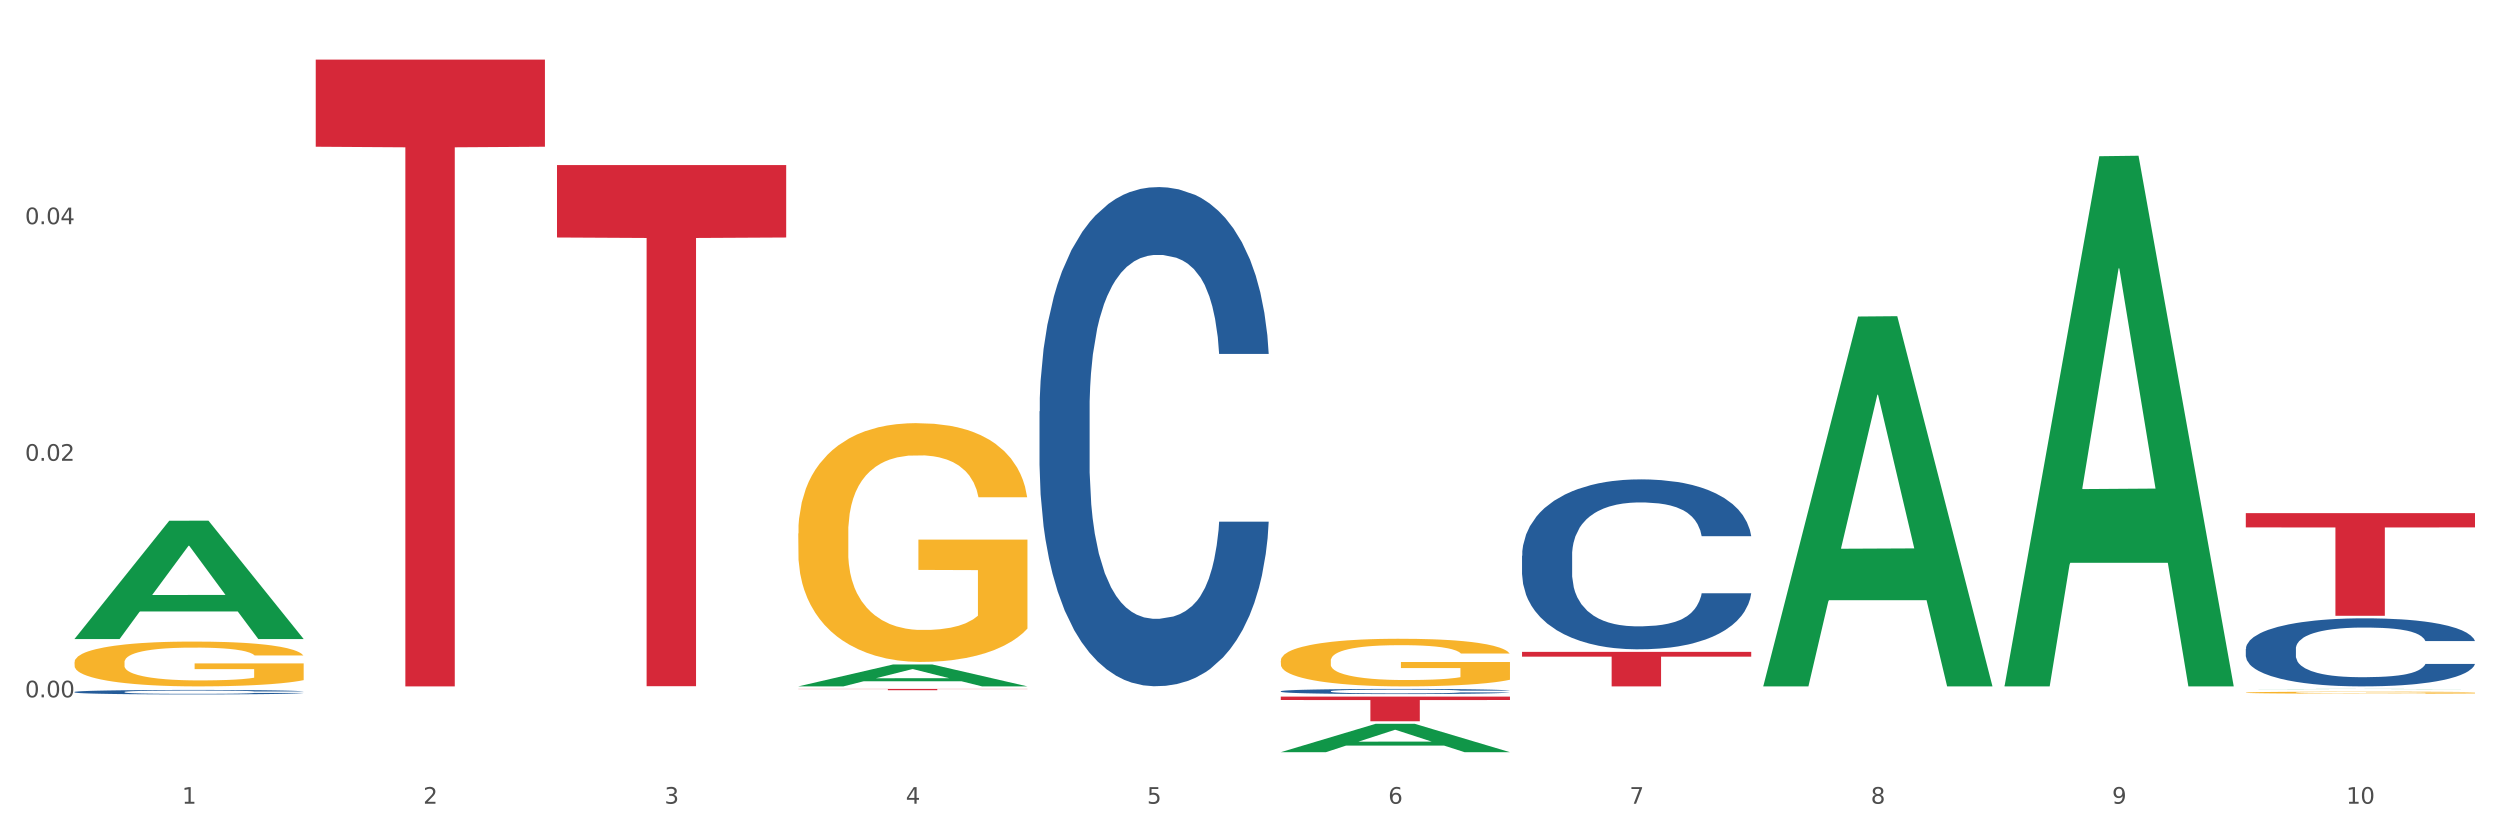
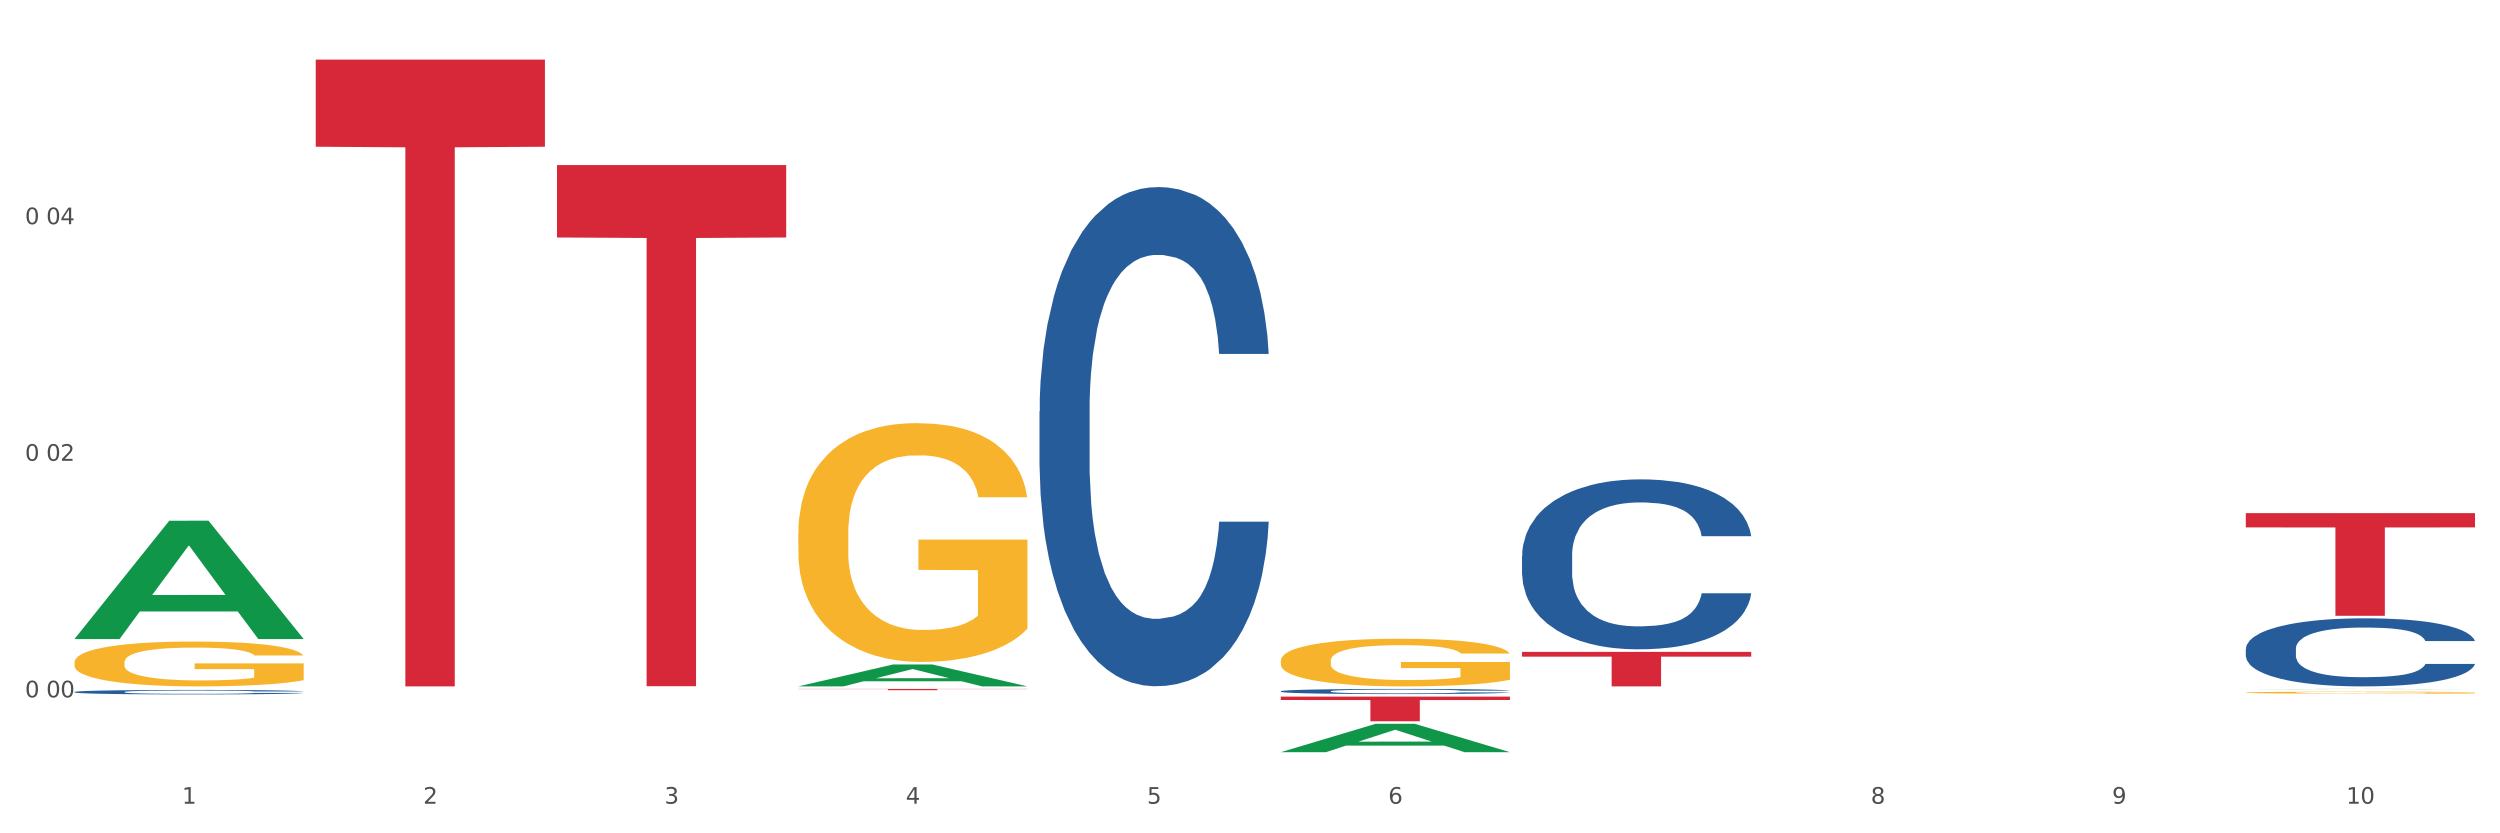
<svg xmlns="http://www.w3.org/2000/svg" xmlns:xlink="http://www.w3.org/1999/xlink" width="1080pt" height="360pt" viewBox="0 0 1080 360" version="1.1">
  <rect x="0" y="0" width="1080" height="360" fill="#333333" stroke="none" />
  <defs>
    <style type="text/css">*{stroke-linejoin: round; stroke-linecap: butt}</style>
  </defs>
  <g id="figure_1">
    <g id="patch_1">
      <path d="M 0 360  L 1080 360  L 1080 0  L 0 0  z " style="fill: #ffffff; stroke: #ffffff; stroke-linejoin: miter" />
    </g>
    <g id="axes_1">
      <g id="matplotlib.axis_1">
        <g id="xtick_1">
          <g id="text_1">
            <g style="fill: #4d4d4d" transform="translate(78.627 347.204) scale(0.096 -0.096)">
              <defs>
                <path id="DejaVuSans-31" d="M 794 531  L 1825 531  L 1825 4091  L 703 3866  L 703 4441  L 1819 4666  L 2450 4666  L 2450 531  L 3481 531  L 3481 0  L 794 0  L 794 531  z " transform="scale(0.016)" />
              </defs>
              <use xlink:href="#DejaVuSans-31" />
            </g>
          </g>
        </g>
        <g id="xtick_2">
          <g id="text_2">
            <g style="fill: #4d4d4d" transform="translate(182.851 347.204) scale(0.096 -0.096)">
              <defs>
                <path id="DejaVuSans-32" d="M 1228 531  L 3431 531  L 3431 0  L 469 0  L 469 531  Q 828 903 1448 1529  Q 2069 2156 2228 2338  Q 2531 2678 2651 2914  Q 2772 3150 2772 3378  Q 2772 3750 2511 3984  Q 2250 4219 1831 4219  Q 1534 4219 1204 4116  Q 875 4013 500 3803  L 500 4441  Q 881 4594 1212 4672  Q 1544 4750 1819 4750  Q 2544 4750 2975 4387  Q 3406 4025 3406 3419  Q 3406 3131 3298 2873  Q 3191 2616 2906 2266  Q 2828 2175 2409 1742  Q 1991 1309 1228 531  z " transform="scale(0.016)" />
              </defs>
              <use xlink:href="#DejaVuSans-32" />
            </g>
          </g>
        </g>
        <g id="xtick_3">
          <g id="text_3">
            <g style="fill: #4d4d4d" transform="translate(287.074 347.204) scale(0.096 -0.096)">
              <defs>
                <path id="DejaVuSans-33" d="M 2597 2516  Q 3050 2419 3304 2112  Q 3559 1806 3559 1356  Q 3559 666 3084 287  Q 2609 -91 1734 -91  Q 1441 -91 1130 -33  Q 819 25 488 141  L 488 750  Q 750 597 1062 519  Q 1375 441 1716 441  Q 2309 441 2620 675  Q 2931 909 2931 1356  Q 2931 1769 2642 2001  Q 2353 2234 1838 2234  L 1294 2234  L 1294 2753  L 1863 2753  Q 2328 2753 2575 2939  Q 2822 3125 2822 3475  Q 2822 3834 2567 4026  Q 2313 4219 1838 4219  Q 1578 4219 1281 4162  Q 984 4106 628 3988  L 628 4550  Q 988 4650 1302 4700  Q 1616 4750 1894 4750  Q 2613 4750 3031 4423  Q 3450 4097 3450 3541  Q 3450 3153 3228 2886  Q 3006 2619 2597 2516  z " transform="scale(0.016)" />
              </defs>
              <use xlink:href="#DejaVuSans-33" />
            </g>
          </g>
        </g>
        <g id="xtick_4">
          <g id="text_4">
            <g style="fill: #4d4d4d" transform="translate(391.298 347.204) scale(0.096 -0.096)">
              <defs>
                <path id="DejaVuSans-34" d="M 2419 4116  L 825 1625  L 2419 1625  L 2419 4116  z M 2253 4666  L 3047 4666  L 3047 1625  L 3713 1625  L 3713 1100  L 3047 1100  L 3047 0  L 2419 0  L 2419 1100  L 313 1100  L 313 1709  L 2253 4666  z " transform="scale(0.016)" />
              </defs>
              <use xlink:href="#DejaVuSans-34" />
            </g>
          </g>
        </g>
        <g id="xtick_5">
          <g id="text_5">
            <g style="fill: #4d4d4d" transform="translate(495.522 347.204) scale(0.096 -0.096)">
              <defs>
                <path id="DejaVuSans-35" d="M 691 4666  L 3169 4666  L 3169 4134  L 1269 4134  L 1269 2991  Q 1406 3038 1543 3061  Q 1681 3084 1819 3084  Q 2600 3084 3056 2656  Q 3513 2228 3513 1497  Q 3513 744 3044 326  Q 2575 -91 1722 -91  Q 1428 -91 1123 -41  Q 819 9 494 109  L 494 744  Q 775 591 1075 516  Q 1375 441 1709 441  Q 2250 441 2565 725  Q 2881 1009 2881 1497  Q 2881 1984 2565 2268  Q 2250 2553 1709 2553  Q 1456 2553 1204 2497  Q 953 2441 691 2322  L 691 4666  z " transform="scale(0.016)" />
              </defs>
              <use xlink:href="#DejaVuSans-35" />
            </g>
          </g>
        </g>
        <g id="xtick_6">
          <g id="text_6">
            <g style="fill: #4d4d4d" transform="translate(599.745 347.204) scale(0.096 -0.096)">
              <defs>
                <path id="DejaVuSans-36" d="M 2113 2584  Q 1688 2584 1439 2293  Q 1191 2003 1191 1497  Q 1191 994 1439 701  Q 1688 409 2113 409  Q 2538 409 2786 701  Q 3034 994 3034 1497  Q 3034 2003 2786 2293  Q 2538 2584 2113 2584  z M 3366 4563  L 3366 3988  Q 3128 4100 2886 4159  Q 2644 4219 2406 4219  Q 1781 4219 1451 3797  Q 1122 3375 1075 2522  Q 1259 2794 1537 2939  Q 1816 3084 2150 3084  Q 2853 3084 3261 2657  Q 3669 2231 3669 1497  Q 3669 778 3244 343  Q 2819 -91 2113 -91  Q 1303 -91 875 529  Q 447 1150 447 2328  Q 447 3434 972 4092  Q 1497 4750 2381 4750  Q 2619 4750 2861 4703  Q 3103 4656 3366 4563  z " transform="scale(0.016)" />
              </defs>
              <use xlink:href="#DejaVuSans-36" />
            </g>
          </g>
        </g>
        <g id="xtick_7">
          <g id="text_7">
            <g style="fill: #4d4d4d" transform="translate(703.969 347.204) scale(0.096 -0.096)">
              <defs>
-                 <path id="DejaVuSans-37" d="M 525 4666  L 3525 4666  L 3525 4397  L 1831 0  L 1172 0  L 2766 4134  L 525 4134  L 525 4666  z " transform="scale(0.016)" />
-               </defs>
+                 </defs>
              <use xlink:href="#DejaVuSans-37" />
            </g>
          </g>
        </g>
        <g id="xtick_8">
          <g id="text_8">
            <g style="fill: #4d4d4d" transform="translate(808.193 347.204) scale(0.096 -0.096)">
              <defs>
                <path id="DejaVuSans-38" d="M 2034 2216  Q 1584 2216 1326 1975  Q 1069 1734 1069 1313  Q 1069 891 1326 650  Q 1584 409 2034 409  Q 2484 409 2743 651  Q 3003 894 3003 1313  Q 3003 1734 2745 1975  Q 2488 2216 2034 2216  z M 1403 2484  Q 997 2584 770 2862  Q 544 3141 544 3541  Q 544 4100 942 4425  Q 1341 4750 2034 4750  Q 2731 4750 3128 4425  Q 3525 4100 3525 3541  Q 3525 3141 3298 2862  Q 3072 2584 2669 2484  Q 3125 2378 3379 2068  Q 3634 1759 3634 1313  Q 3634 634 3220 271  Q 2806 -91 2034 -91  Q 1263 -91 848 271  Q 434 634 434 1313  Q 434 1759 690 2068  Q 947 2378 1403 2484  z M 1172 3481  Q 1172 3119 1398 2916  Q 1625 2713 2034 2713  Q 2441 2713 2670 2916  Q 2900 3119 2900 3481  Q 2900 3844 2670 4047  Q 2441 4250 2034 4250  Q 1625 4250 1398 4047  Q 1172 3844 1172 3481  z " transform="scale(0.016)" />
              </defs>
              <use xlink:href="#DejaVuSans-38" />
            </g>
          </g>
        </g>
        <g id="xtick_9">
          <g id="text_9">
            <g style="fill: #4d4d4d" transform="translate(912.416 347.204) scale(0.096 -0.096)">
              <defs>
                <path id="DejaVuSans-39" d="M 703 97  L 703 672  Q 941 559 1184 500  Q 1428 441 1663 441  Q 2288 441 2617 861  Q 2947 1281 2994 2138  Q 2813 1869 2534 1725  Q 2256 1581 1919 1581  Q 1219 1581 811 2004  Q 403 2428 403 3163  Q 403 3881 828 4315  Q 1253 4750 1959 4750  Q 2769 4750 3195 4129  Q 3622 3509 3622 2328  Q 3622 1225 3098 567  Q 2575 -91 1691 -91  Q 1453 -91 1209 -44  Q 966 3 703 97  z M 1959 2075  Q 2384 2075 2632 2365  Q 2881 2656 2881 3163  Q 2881 3666 2632 3958  Q 2384 4250 1959 4250  Q 1534 4250 1286 3958  Q 1038 3666 1038 3163  Q 1038 2656 1286 2365  Q 1534 2075 1959 2075  z " transform="scale(0.016)" />
              </defs>
              <use xlink:href="#DejaVuSans-39" />
            </g>
          </g>
        </g>
        <g id="xtick_10">
          <g id="text_10">
            <g style="fill: #4d4d4d" transform="translate(1013.586 347.204) scale(0.096 -0.096)">
              <defs>
                <path id="DejaVuSans-30" d="M 2034 4250  Q 1547 4250 1301 3770  Q 1056 3291 1056 2328  Q 1056 1369 1301 889  Q 1547 409 2034 409  Q 2525 409 2770 889  Q 3016 1369 3016 2328  Q 3016 3291 2770 3770  Q 2525 4250 2034 4250  z M 2034 4750  Q 2819 4750 3233 4129  Q 3647 3509 3647 2328  Q 3647 1150 3233 529  Q 2819 -91 2034 -91  Q 1250 -91 836 529  Q 422 1150 422 2328  Q 422 3509 836 4129  Q 1250 4750 2034 4750  z " transform="scale(0.016)" />
              </defs>
              <use xlink:href="#DejaVuSans-31" />
              <use xlink:href="#DejaVuSans-30" transform="translate(63.623 0)" />
            </g>
          </g>
        </g>
        <g id="xtick_11" />
        <g id="xtick_12" />
        <g id="xtick_13" />
        <g id="xtick_14" />
        <g id="xtick_15" />
        <g id="xtick_16" />
        <g id="xtick_17" />
        <g id="xtick_18" />
        <g id="xtick_19" />
      </g>
      <g id="matplotlib.axis_2">
        <g id="ytick_1">
          <g id="text_11">
            <g style="fill: #4d4d4d" transform="translate(10.8 301.258) scale(0.096 -0.096)">
              <defs>
-                 <path id="DejaVuSans-2e" d="M 684 794  L 1344 794  L 1344 0  L 684 0  L 684 794  z " transform="scale(0.016)" />
-               </defs>
+                 </defs>
              <use xlink:href="#DejaVuSans-30" />
              <use xlink:href="#DejaVuSans-2e" transform="translate(63.623 0)" />
              <use xlink:href="#DejaVuSans-30" transform="translate(95.41 0)" />
              <use xlink:href="#DejaVuSans-30" transform="translate(159.033 0)" />
            </g>
          </g>
        </g>
        <g id="ytick_2">
          <g id="text_12">
            <g style="fill: #4d4d4d" transform="translate(10.8 199.054) scale(0.096 -0.096)">
              <use xlink:href="#DejaVuSans-30" />
              <use xlink:href="#DejaVuSans-2e" transform="translate(63.623 0)" />
              <use xlink:href="#DejaVuSans-30" transform="translate(95.41 0)" />
              <use xlink:href="#DejaVuSans-32" transform="translate(159.033 0)" />
            </g>
          </g>
        </g>
        <g id="ytick_3">
          <g id="text_13">
            <g style="fill: #4d4d4d" transform="translate(10.8 96.851) scale(0.096 -0.096)">
              <use xlink:href="#DejaVuSans-30" />
              <use xlink:href="#DejaVuSans-2e" transform="translate(63.623 0)" />
              <use xlink:href="#DejaVuSans-30" transform="translate(95.41 0)" />
              <use xlink:href="#DejaVuSans-34" transform="translate(159.033 0)" />
            </g>
          </g>
        </g>
        <g id="ytick_4" />
        <g id="ytick_5" />
        <g id="ytick_6" />
      </g>
      <g id="PolyCollection_1">
        <path d="M 32.175 275.972  L 32.277 275.924  L 73.107 224.967  L 90.051 224.919  L 131.187 276.069  L 111.589 276.069  L 102.709 264.158  L 60.552 264.158  L 60.246 264.35  L 51.671 276.069  L 32.175 276.069  L 32.175 275.972  L 65.86 257.049  L 97.401 257.001  L 81.783 235.821  L 81.579 235.725  L 81.375 235.869  L 65.758 257.001  L 65.86 257.049  L 32.175 275.972  z " clip-path="url(#p05cd6abf60)" style="fill: #109648" />
        <path d="M 970.188 221.671  L 1069.2 221.671  L 1069.2 227.834  L 1030.252 227.876  L 1030.252 266.021  L 1008.901 266.021  L 1008.901 227.876  L 970.188 227.834  L 970.188 221.713  L 970.188 221.671  z " clip-path="url(#p05cd6abf60)" style="fill: #d62839" />
        <path d="M 32.175 286.105  L 32.292 286.088  L 32.292 285.451  L 32.526 284.903  L 33.695 283.576  L 35.448 282.48  L 36.734 281.896  L 38.02 281.418  L 39.54 280.941  L 41.41 280.446  L 44.8 279.721  L 46.904 279.349  L 49.476 278.96  L 54.152 278.394  L 57.542 278.076  L 61.049 277.81  L 66.777 277.492  L 70.517 277.351  L 74.492 277.244  L 79.285 277.174  L 82.909 277.156  L 90.858 277.209  L 97.638 277.368  L 100.911 277.492  L 105.119 277.704  L 107.34 277.846  L 110.964 278.129  L 114.705 278.5  L 117.277 278.818  L 121.134 279.42  L 124.057 280.021  L 126.745 280.764  L 128.148 281.277  L 129.2 281.754  L 130.135 282.303  L 131.071 283.169  L 110.029 283.169  L 109.211 282.55  L 107.925 281.967  L 106.054 281.401  L 104.418 281.047  L 101.612 280.605  L 99.041 280.322  L 96.352 280.11  L 93.079 279.933  L 90.507 279.844  L 86.883 279.774  L 79.752 279.791  L 74.96 279.933  L 71.686 280.11  L 69.582 280.269  L 67.712 280.446  L 65.608 280.693  L 63.153 281.065  L 61.399 281.401  L 59.646 281.825  L 58.243 282.25  L 56.957 282.745  L 55.905 283.276  L 55.087 283.824  L 54.386 284.496  L 53.801 285.61  L 53.801 288.033  L 54.035 288.582  L 54.619 289.307  L 55.321 289.855  L 56.49 290.509  L 57.542 290.952  L 59.529 291.588  L 61.75 292.119  L 63.504 292.455  L 65.257 292.738  L 68.296 293.127  L 71.686 293.445  L 74.609 293.64  L 78.583 293.817  L 81.272 293.888  L 83.61 293.923  L 89.338 293.923  L 93.429 293.87  L 97.988 293.746  L 101.495 293.587  L 104.418 293.392  L 107.691 293.074  L 109.795 292.773  L 109.795 289.077  L 84.078 289.059  L 84.078 286.601  L 131.187 286.601  L 131.187 293.817  L 129.2 294.188  L 126.979 294.524  L 124.641 294.825  L 121.134 295.196  L 116.926 295.55  L 113.185 295.798  L 109.211 296.01  L 104.535 296.205  L 98.456 296.381  L 94.715 296.452  L 90.039 296.505  L 84.545 296.523  L 79.752 296.487  L 75.076 296.399  L 70.167 296.24  L 65.374 296.01  L 61.75 295.78  L 58.126 295.497  L 54.269 295.126  L 51.229 294.772  L 48.891 294.454  L 46.32 294.047  L 43.514 293.516  L 41.41 293.039  L 39.54 292.543  L 37.552 291.907  L 36.15 291.358  L 34.747 290.669  L 33.928 290.156  L 32.993 289.36  L 32.292 288.246  L 32.175 286.105  z " clip-path="url(#p05cd6abf60)" style="fill: #f7b32b" />
        <path d="M 970.188 280.325  L 970.305 280.298  L 970.305 279.546  L 970.656 278.525  L 971.943 276.645  L 973.582 275.221  L 976.39 273.556  L 977.912 272.857  L 979.902 272.078  L 983.998 270.816  L 988.679 269.741  L 991.956 269.15  L 994.414 268.774  L 999.915 268.103  L 1003.075 267.807  L 1006.352 267.565  L 1009.161 267.404  L 1013.842 267.216  L 1017.587 267.135  L 1021.917 267.109  L 1025.546 267.135  L 1030.344 267.243  L 1037.366 267.565  L 1040.058 267.753  L 1043.686 268.076  L 1047.431 268.505  L 1050.474 268.935  L 1053.985 269.553  L 1057.613 270.359  L 1061.125 271.38  L 1063.582 272.32  L 1065.572 273.314  L 1067.327 274.523  L 1068.615 275.839  L 1069.2 276.94  L 1047.782 276.94  L 1047.197 275.946  L 1046.027 274.872  L 1044.857 274.147  L 1043.569 273.556  L 1041.58 272.884  L 1039.824 272.454  L 1036.898 271.944  L 1034.206 271.622  L 1031.983 271.433  L 1029.291 271.272  L 1023.556 271.111  L 1019.46 271.111  L 1016.885 271.165  L 1013.725 271.299  L 1011.033 271.487  L 1007.873 271.81  L 1005.415 272.159  L 1002.958 272.615  L 1001.553 272.938  L 999.447 273.529  L 998.042 274.012  L 996.17 274.845  L 995.116 275.436  L 993.244 276.967  L 992.424 278.095  L 992.073 278.874  L 991.839 279.734  L 991.839 283.924  L 992.541 285.805  L 993.127 286.611  L 994.063 287.524  L 995.818 288.706  L 998.393 289.861  L 1001.085 290.694  L 1003.309 291.204  L 1005.415 291.58  L 1007.522 291.876  L 1010.097 292.144  L 1012.203 292.305  L 1015.363 292.467  L 1019.109 292.547  L 1022.035 292.547  L 1028.003 292.413  L 1030.695 292.279  L 1033.27 292.091  L 1036.079 291.795  L 1038.303 291.473  L 1039.59 291.231  L 1041.697 290.721  L 1043.335 290.183  L 1044.739 289.566  L 1045.676 289.028  L 1046.729 288.222  L 1047.548 287.309  L 1047.782 286.826  L 1069.2 286.826  L 1068.732 287.793  L 1067.913 288.733  L 1066.274 289.995  L 1064.987 290.721  L 1062.997 291.607  L 1060.89 292.359  L 1057.965 293.192  L 1055.273 293.81  L 1052.464 294.347  L 1049.421 294.831  L 1043.92 295.502  L 1041.931 295.69  L 1037.717 296.012  L 1034.44 296.201  L 1029.642 296.389  L 1024.726 296.496  L 1019.577 296.523  L 1015.012 296.469  L 1009.98 296.308  L 1006.82 296.147  L 1003.309 295.905  L 999.212 295.529  L 995.35 295.072  L 991.722 294.535  L 988.328 293.917  L 985.168 293.219  L 981.072 292.064  L 978.029 290.936  L 975.805 289.888  L 974.284 289.001  L 972.762 287.873  L 971.943 287.094  L 970.656 285.214  L 970.188 283.468  L 970.188 280.325  z " clip-path="url(#p05cd6abf60)" style="fill: #255c99" />
        <path d="M 657.517 240.075  L 657.634 240.008  L 657.634 238.131  L 657.985 235.583  L 659.272 230.889  L 660.911 227.335  L 663.72 223.178  L 665.241 221.434  L 667.231 219.49  L 671.327 216.338  L 676.008 213.656  L 679.285 212.181  L 681.743 211.242  L 687.244 209.566  L 690.404 208.828  L 693.681 208.224  L 696.49 207.822  L 701.171 207.353  L 704.916 207.152  L 709.247 207.085  L 712.875 207.152  L 717.673 207.42  L 724.695 208.224  L 727.387 208.694  L 731.015 209.499  L 734.76 210.571  L 737.803 211.644  L 741.314 213.186  L 744.943 215.198  L 748.454 217.746  L 750.911 220.093  L 752.901 222.574  L 754.657 225.591  L 755.944 228.877  L 756.529 231.626  L 735.112 231.626  L 734.526 229.145  L 733.356 226.463  L 732.186 224.653  L 730.898 223.178  L 728.909 221.501  L 727.153 220.428  L 724.227 219.154  L 721.535 218.35  L 719.312 217.88  L 716.62 217.478  L 710.885 217.076  L 706.789 217.076  L 704.214 217.21  L 701.054 217.545  L 698.362 218.014  L 695.202 218.819  L 692.745 219.691  L 690.287 220.831  L 688.882 221.635  L 686.776 223.11  L 685.371 224.317  L 683.499 226.396  L 682.445 227.871  L 680.573 231.693  L 679.754 234.51  L 679.402 236.454  L 679.168 238.6  L 679.168 249.06  L 679.871 253.754  L 680.456 255.766  L 681.392 258.046  L 683.148 260.996  L 685.722 263.879  L 688.414 265.958  L 690.638 267.232  L 692.745 268.171  L 694.851 268.908  L 697.426 269.579  L 699.533 269.981  L 702.693 270.383  L 706.438 270.585  L 709.364 270.585  L 715.332 270.249  L 718.024 269.914  L 720.599 269.445  L 723.408 268.707  L 725.632 267.902  L 726.919 267.299  L 729.026 266.025  L 730.664 264.684  L 732.069 263.142  L 733.005 261.801  L 734.058 259.789  L 734.877 257.509  L 735.112 256.302  L 756.529 256.302  L 756.061 258.716  L 755.242 261.063  L 753.603 264.215  L 752.316 266.025  L 750.326 268.238  L 748.22 270.115  L 745.294 272.194  L 742.602 273.736  L 739.793 275.077  L 736.75 276.284  L 731.249 277.961  L 729.26 278.43  L 725.046 279.235  L 721.769 279.704  L 716.971 280.173  L 712.055 280.442  L 706.906 280.509  L 702.341 280.375  L 697.309 279.972  L 694.149 279.57  L 690.638 278.966  L 686.542 278.028  L 682.679 276.888  L 679.051 275.547  L 675.657 274.004  L 672.497 272.261  L 668.401 269.378  L 665.358 266.561  L 663.134 263.946  L 661.613 261.734  L 660.091 258.917  L 659.272 256.973  L 657.985 252.279  L 657.517 247.92  L 657.517 240.075  z " clip-path="url(#p05cd6abf60)" style="fill: #255c99" />
        <path d="M 553.293 298.613  L 553.41 298.611  L 553.41 298.554  L 553.761 298.476  L 555.049 298.334  L 556.687 298.226  L 559.496 298.099  L 561.017 298.046  L 563.007 297.987  L 567.103 297.892  L 571.785 297.81  L 575.062 297.765  L 577.52 297.737  L 583.02 297.686  L 586.18 297.663  L 589.457 297.645  L 592.266 297.633  L 596.948 297.618  L 600.693 297.612  L 605.023 297.61  L 608.651 297.612  L 613.45 297.62  L 620.472 297.645  L 623.164 297.659  L 626.792 297.684  L 630.537 297.716  L 633.58 297.749  L 637.091 297.796  L 640.719 297.857  L 644.23 297.934  L 646.688 298.006  L 648.677 298.081  L 650.433 298.173  L 651.72 298.273  L 652.306 298.356  L 630.888 298.356  L 630.303 298.281  L 629.132 298.199  L 627.962 298.144  L 626.675 298.099  L 624.685 298.048  L 622.929 298.016  L 620.004 297.977  L 617.312 297.953  L 615.088 297.938  L 612.396 297.926  L 606.661 297.914  L 602.565 297.914  L 599.99 297.918  L 596.83 297.928  L 594.139 297.942  L 590.979 297.967  L 588.521 297.993  L 586.063 298.028  L 584.659 298.053  L 582.552 298.097  L 581.148 298.134  L 579.275 298.197  L 578.222 298.242  L 576.349 298.358  L 575.53 298.444  L 575.179 298.503  L 574.945 298.568  L 574.945 298.886  L 575.647 299.029  L 576.232 299.09  L 577.168 299.159  L 578.924 299.249  L 581.499 299.337  L 584.191 299.4  L 586.414 299.438  L 588.521 299.467  L 590.628 299.489  L 593.202 299.51  L 595.309 299.522  L 598.469 299.534  L 602.214 299.54  L 605.14 299.54  L 611.109 299.53  L 613.801 299.52  L 616.375 299.506  L 619.184 299.483  L 621.408 299.459  L 622.695 299.44  L 624.802 299.402  L 626.441 299.361  L 627.845 299.314  L 628.781 299.273  L 629.835 299.212  L 630.654 299.143  L 630.888 299.106  L 652.306 299.106  L 651.837 299.18  L 651.018 299.251  L 649.38 299.347  L 648.092 299.402  L 646.103 299.469  L 643.996 299.526  L 641.07 299.589  L 638.378 299.636  L 635.569 299.677  L 632.526 299.714  L 627.026 299.765  L 625.036 299.779  L 620.823 299.803  L 617.546 299.818  L 612.747 299.832  L 607.832 299.84  L 602.682 299.842  L 598.118 299.838  L 593.085 299.826  L 589.925 299.813  L 586.414 299.795  L 582.318 299.767  L 578.456 299.732  L 574.828 299.691  L 571.434 299.644  L 568.274 299.591  L 564.177 299.504  L 561.135 299.418  L 558.911 299.339  L 557.389 299.271  L 555.868 299.186  L 555.049 299.127  L 553.761 298.984  L 553.293 298.851  L 553.293 298.613  z " clip-path="url(#p05cd6abf60)" style="fill: #255c99" />
        <path d="M 449.069 177.708  L 449.187 177.512  L 449.187 171.997  L 449.538 164.513  L 450.825 150.728  L 452.464 140.29  L 455.272 128.079  L 456.794 122.959  L 458.783 117.248  L 462.88 107.991  L 467.561 100.114  L 470.838 95.781  L 473.296 93.024  L 478.797 88.1  L 481.957 85.934  L 485.234 84.161  L 488.042 82.98  L 492.724 81.601  L 496.469 81.01  L 500.799 80.813  L 504.427 81.01  L 509.226 81.798  L 516.248 84.161  L 518.94 85.54  L 522.568 87.903  L 526.313 91.054  L 529.356 94.205  L 532.867 98.735  L 536.495 104.643  L 540.006 112.127  L 542.464 119.02  L 544.454 126.307  L 546.209 135.169  L 547.497 144.819  L 548.082 152.894  L 526.664 152.894  L 526.079 145.607  L 524.909 137.729  L 523.738 132.412  L 522.451 128.079  L 520.461 123.156  L 518.706 120.005  L 515.78 116.263  L 513.088 113.9  L 510.864 112.521  L 508.173 111.339  L 502.438 110.158  L 498.342 110.158  L 495.767 110.552  L 492.607 111.536  L 489.915 112.915  L 486.755 115.278  L 484.297 117.838  L 481.84 121.186  L 480.435 123.55  L 478.328 127.882  L 476.924 131.427  L 475.051 137.532  L 473.998 141.865  L 472.126 153.091  L 471.306 161.362  L 470.955 167.074  L 470.721 173.376  L 470.721 204.099  L 471.423 217.884  L 472.009 223.793  L 472.945 230.489  L 474.7 239.154  L 477.275 247.623  L 479.967 253.728  L 482.191 257.47  L 484.297 260.227  L 486.404 262.393  L 488.979 264.363  L 491.085 265.544  L 494.245 266.726  L 497.991 267.317  L 500.916 267.317  L 506.885 266.332  L 509.577 265.347  L 512.152 263.969  L 514.961 261.802  L 517.184 259.439  L 518.472 257.667  L 520.578 253.925  L 522.217 249.986  L 523.621 245.456  L 524.558 241.517  L 525.611 235.609  L 526.43 228.913  L 526.664 225.368  L 548.082 225.368  L 547.614 232.458  L 546.795 239.351  L 545.156 248.607  L 543.869 253.925  L 541.879 260.424  L 539.772 265.938  L 536.846 272.043  L 534.155 276.573  L 531.346 280.512  L 528.303 284.057  L 522.802 288.98  L 520.813 290.359  L 516.599 292.722  L 513.322 294.101  L 508.524 295.479  L 503.608 296.267  L 498.459 296.464  L 493.894 296.07  L 488.862 294.888  L 485.702 293.707  L 482.191 291.934  L 478.094 289.177  L 474.232 285.829  L 470.604 281.89  L 467.21 277.361  L 464.05 272.24  L 459.954 263.772  L 456.911 255.5  L 454.687 247.82  L 453.166 241.32  L 451.644 233.049  L 450.825 227.338  L 449.538 213.552  L 449.069 200.751  L 449.069 177.708  z " clip-path="url(#p05cd6abf60)" style="fill: #255c99" />
        <path d="M 970.188 299.205  L 970.304 299.204  L 970.304 299.175  L 970.538 299.149  L 971.707 299.088  L 973.461 299.038  L 974.747 299.011  L 976.032 298.989  L 977.552 298.967  L 979.422 298.944  L 982.813 298.91  L 984.917 298.893  L 987.488 298.875  L 992.164 298.849  L 995.554 298.834  L 999.061 298.822  L 1004.789 298.808  L 1008.53 298.801  L 1012.505 298.796  L 1017.297 298.793  L 1020.921 298.792  L 1028.87 298.794  L 1035.65 298.802  L 1038.923 298.808  L 1043.132 298.817  L 1045.353 298.824  L 1048.977 298.837  L 1052.717 298.854  L 1055.289 298.869  L 1059.147 298.896  L 1062.069 298.924  L 1064.758 298.958  L 1066.161 298.982  L 1067.213 299.004  L 1068.148 299.029  L 1069.083 299.069  L 1048.041 299.069  L 1047.223 299.041  L 1045.937 299.014  L 1044.067 298.988  L 1042.43 298.972  L 1039.625 298.951  L 1037.053 298.938  L 1034.364 298.928  L 1031.091 298.92  L 1028.52 298.916  L 1024.896 298.913  L 1017.765 298.914  L 1012.972 298.92  L 1009.699 298.928  L 1007.595 298.936  L 1005.724 298.944  L 1003.62 298.955  L 1001.165 298.972  L 999.412 298.988  L 997.659 299.007  L 996.256 299.027  L 994.97 299.05  L 993.918 299.074  L 993.1 299.1  L 992.398 299.131  L 991.814 299.182  L 991.814 299.294  L 992.047 299.319  L 992.632 299.353  L 993.333 299.378  L 994.502 299.408  L 995.554 299.428  L 997.542 299.458  L 999.763 299.482  L 1001.516 299.498  L 1003.27 299.511  L 1006.309 299.529  L 1009.699 299.543  L 1012.621 299.552  L 1016.596 299.561  L 1019.285 299.564  L 1021.623 299.565  L 1027.351 299.565  L 1031.442 299.563  L 1036.001 299.557  L 1039.508 299.55  L 1042.43 299.541  L 1045.704 299.526  L 1047.808 299.512  L 1047.808 299.342  L 1022.09 299.341  L 1022.09 299.228  L 1069.2 299.228  L 1069.2 299.561  L 1067.213 299.578  L 1064.992 299.593  L 1062.654 299.607  L 1059.147 299.624  L 1054.938 299.64  L 1051.198 299.652  L 1047.223 299.662  L 1042.547 299.671  L 1036.469 299.679  L 1032.728 299.682  L 1028.052 299.685  L 1022.558 299.685  L 1017.765 299.684  L 1013.089 299.68  L 1008.179 299.672  L 1003.387 299.662  L 999.763 299.651  L 996.139 299.638  L 992.281 299.621  L 989.242 299.605  L 986.904 299.59  L 984.332 299.571  L 981.527 299.547  L 979.422 299.525  L 977.552 299.502  L 975.565 299.472  L 974.162 299.447  L 972.759 299.415  L 971.941 299.392  L 971.006 299.355  L 970.304 299.304  L 970.188 299.205  z " clip-path="url(#p05cd6abf60)" style="fill: #f7b32b" />
        <path d="M 344.846 230.466  L 344.963 230.372  L 344.963 226.98  L 345.197 224.059  L 346.366 216.993  L 348.119 211.152  L 349.405 208.043  L 350.691 205.499  L 352.21 202.956  L 354.081 200.318  L 357.471 196.455  L 359.575 194.476  L 362.147 192.404  L 366.823 189.389  L 370.213 187.693  L 373.72 186.28  L 379.448 184.584  L 383.188 183.83  L 387.163 183.265  L 391.956 182.888  L 395.579 182.794  L 403.529 183.077  L 410.309 183.925  L 413.582 184.584  L 417.79 185.715  L 420.011 186.468  L 423.635 187.976  L 427.376 189.954  L 429.947 191.65  L 433.805 194.853  L 436.728 198.057  L 439.416 202.013  L 440.819 204.746  L 441.871 207.289  L 442.806 210.21  L 443.741 214.826  L 422.7 214.826  L 421.882 211.529  L 420.596 208.42  L 418.725 205.405  L 417.089 203.521  L 414.283 201.166  L 411.711 199.658  L 409.023 198.528  L 405.75 197.585  L 403.178 197.114  L 399.554 196.738  L 392.423 196.832  L 387.63 197.585  L 384.357 198.528  L 382.253 199.376  L 380.383 200.318  L 378.279 201.637  L 375.824 203.615  L 374.07 205.405  L 372.317 207.666  L 370.914 209.927  L 369.628 212.565  L 368.576 215.392  L 367.758 218.312  L 367.056 221.892  L 366.472 227.828  L 366.472 240.735  L 366.706 243.656  L 367.29 247.518  L 367.992 250.439  L 369.161 253.925  L 370.213 256.28  L 372.2 259.672  L 374.421 262.498  L 376.174 264.288  L 377.928 265.796  L 380.967 267.868  L 384.357 269.564  L 387.28 270.601  L 391.254 271.543  L 393.943 271.92  L 396.281 272.108  L 402.009 272.108  L 406.1 271.825  L 410.659 271.166  L 414.166 270.318  L 417.089 269.282  L 420.362 267.586  L 422.466 265.984  L 422.466 246.294  L 396.748 246.199  L 396.748 233.104  L 443.858 233.104  L 443.858 271.543  L 441.871 273.521  L 439.65 275.311  L 437.312 276.913  L 433.805 278.891  L 429.597 280.776  L 425.856 282.095  L 421.882 283.225  L 417.206 284.262  L 411.127 285.204  L 407.386 285.581  L 402.71 285.863  L 397.216 285.957  L 392.423 285.769  L 387.747 285.298  L 382.838 284.45  L 378.045 283.225  L 374.421 282  L 370.797 280.493  L 366.94 278.515  L 363.9 276.63  L 361.562 274.934  L 358.99 272.768  L 356.185 269.941  L 354.081 267.397  L 352.21 264.759  L 350.223 261.368  L 348.82 258.447  L 347.418 254.773  L 346.599 252.041  L 345.664 247.801  L 344.963 241.866  L 344.846 230.466  z " clip-path="url(#p05cd6abf60)" style="fill: #f7b32b" />
        <path d="M 32.175 298.925  L 32.292 298.923  L 32.292 298.873  L 32.643 298.806  L 33.931 298.683  L 35.569 298.589  L 38.378 298.479  L 39.899 298.433  L 41.889 298.382  L 45.985 298.299  L 50.667 298.228  L 53.944 298.189  L 56.401 298.165  L 61.902 298.121  L 65.062 298.101  L 68.339 298.085  L 71.148 298.075  L 75.829 298.062  L 79.575 298.057  L 83.905 298.055  L 87.533 298.057  L 92.331 298.064  L 99.354 298.085  L 102.045 298.098  L 105.674 298.119  L 109.419 298.147  L 112.462 298.175  L 115.973 298.216  L 119.601 298.269  L 123.112 298.336  L 125.57 298.398  L 127.559 298.463  L 129.315 298.543  L 130.602 298.63  L 131.187 298.702  L 109.77 298.702  L 109.185 298.637  L 108.014 298.566  L 106.844 298.518  L 105.557 298.479  L 103.567 298.435  L 101.811 298.407  L 98.886 298.373  L 96.194 298.352  L 93.97 298.34  L 91.278 298.329  L 85.543 298.318  L 81.447 298.318  L 78.872 298.322  L 75.712 298.331  L 73.021 298.343  L 69.861 298.364  L 67.403 298.387  L 64.945 298.417  L 63.541 298.439  L 61.434 298.478  L 60.03 298.509  L 58.157 298.564  L 57.104 298.603  L 55.231 298.704  L 54.412 298.778  L 54.061 298.829  L 53.827 298.886  L 53.827 299.162  L 54.529 299.285  L 55.114 299.338  L 56.05 299.398  L 57.806 299.476  L 60.381 299.552  L 63.072 299.607  L 65.296 299.641  L 67.403 299.665  L 69.509 299.685  L 72.084 299.702  L 74.191 299.713  L 77.351 299.724  L 81.096 299.729  L 84.022 299.729  L 89.991 299.72  L 92.683 299.711  L 95.257 299.699  L 98.066 299.679  L 100.29 299.658  L 101.577 299.642  L 103.684 299.609  L 105.322 299.573  L 106.727 299.533  L 107.663 299.497  L 108.717 299.444  L 109.536 299.384  L 109.77 299.352  L 131.187 299.352  L 130.719 299.416  L 129.9 299.478  L 128.262 299.561  L 126.974 299.609  L 124.985 299.667  L 122.878 299.717  L 119.952 299.771  L 117.26 299.812  L 114.451 299.847  L 111.408 299.879  L 105.908 299.923  L 103.918 299.936  L 99.705 299.957  L 96.428 299.969  L 91.629 299.982  L 86.714 299.989  L 81.564 299.99  L 77 299.987  L 71.967 299.976  L 68.807 299.966  L 65.296 299.95  L 61.2 299.925  L 57.338 299.895  L 53.71 299.86  L 50.316 299.819  L 47.156 299.773  L 43.059 299.697  L 40.016 299.623  L 37.793 299.554  L 36.271 299.496  L 34.75 299.421  L 33.931 299.37  L 32.643 299.246  L 32.175 299.131  L 32.175 298.925  z " clip-path="url(#p05cd6abf60)" style="fill: #255c99" />
        <path d="M 553.293 285.453  L 553.41 285.434  L 553.41 284.758  L 553.644 284.175  L 554.813 282.766  L 556.566 281.6  L 557.852 280.98  L 559.138 280.473  L 560.658 279.965  L 562.528 279.439  L 565.918 278.669  L 568.022 278.274  L 570.594 277.86  L 575.27 277.259  L 578.66 276.921  L 582.167 276.639  L 587.895 276.3  L 591.636 276.15  L 595.61 276.037  L 600.403 275.962  L 604.027 275.943  L 611.976 276  L 618.756 276.169  L 622.029 276.3  L 626.237 276.526  L 628.458 276.676  L 632.082 276.977  L 635.823 277.372  L 638.395 277.71  L 642.252 278.349  L 645.175 278.988  L 647.863 279.777  L 649.266 280.322  L 650.318 280.83  L 651.253 281.412  L 652.189 282.333  L 631.147 282.333  L 630.329 281.676  L 629.043 281.055  L 627.173 280.454  L 625.536 280.078  L 622.73 279.608  L 620.159 279.308  L 617.47 279.082  L 614.197 278.894  L 611.625 278.8  L 608.001 278.725  L 600.87 278.744  L 596.078 278.894  L 592.805 279.082  L 590.7 279.251  L 588.83 279.439  L 586.726 279.702  L 584.271 280.097  L 582.518 280.454  L 580.764 280.905  L 579.361 281.356  L 578.075 281.882  L 577.023 282.446  L 576.205 283.029  L 575.504 283.743  L 574.919 284.927  L 574.919 287.502  L 575.153 288.084  L 575.737 288.855  L 576.439 289.438  L 577.608 290.133  L 578.66 290.603  L 580.647 291.279  L 582.868 291.843  L 584.622 292.2  L 586.375 292.501  L 589.415 292.914  L 592.805 293.253  L 595.727 293.459  L 599.702 293.647  L 602.39 293.723  L 604.728 293.76  L 610.456 293.76  L 614.548 293.704  L 619.107 293.572  L 622.613 293.403  L 625.536 293.196  L 628.809 292.858  L 630.913 292.539  L 630.913 288.611  L 605.196 288.592  L 605.196 285.979  L 652.306 285.979  L 652.306 293.647  L 650.318 294.042  L 648.097 294.399  L 645.759 294.719  L 642.252 295.113  L 638.044 295.489  L 634.303 295.752  L 630.329 295.978  L 625.653 296.185  L 619.574 296.373  L 615.833 296.448  L 611.158 296.504  L 605.663 296.523  L 600.87 296.485  L 596.195 296.391  L 591.285 296.222  L 586.492 295.978  L 582.868 295.734  L 579.244 295.433  L 575.387 295.038  L 572.347 294.662  L 570.009 294.324  L 567.438 293.892  L 564.632 293.328  L 562.528 292.82  L 560.658 292.294  L 558.67 291.618  L 557.268 291.035  L 555.865 290.302  L 555.047 289.757  L 554.111 288.911  L 553.41 287.727  L 553.293 285.453  z " clip-path="url(#p05cd6abf60)" style="fill: #f7b32b" />
        <path d="M 240.622 71.309  L 339.635 71.309  L 339.635 102.596  L 300.687 102.807  L 300.687 296.446  L 279.336 296.446  L 279.336 102.807  L 240.622 102.596  L 240.622 71.521  L 240.622 71.309  z " clip-path="url(#p05cd6abf60)" style="fill: #d62839" />
        <path d="M 344.846 297.61  L 443.858 297.61  L 443.858 297.688  L 404.91 297.689  L 404.91 298.171  L 383.559 298.171  L 383.559 297.689  L 344.846 297.688  L 344.846 297.611  L 344.846 297.61  z " clip-path="url(#p05cd6abf60)" style="fill: #d62839" />
        <path d="M 553.293 300.929  L 652.306 300.929  L 652.306 302.412  L 613.358 302.422  L 613.358 311.597  L 592.006 311.597  L 592.006 302.422  L 553.293 302.412  L 553.293 300.939  L 553.293 300.929  z " clip-path="url(#p05cd6abf60)" style="fill: #d62839" />
        <path d="M 657.517 281.596  L 756.529 281.596  L 756.529 283.67  L 717.581 283.684  L 717.581 296.523  L 696.23 296.523  L 696.23 283.684  L 657.517 283.67  L 657.517 281.61  L 657.517 281.596  z " clip-path="url(#p05cd6abf60)" style="fill: #d62839" />
        <path d="M 970.188 297.704  L 970.29 297.704  L 1011.12 297.61  L 1028.064 297.61  L 1069.2 297.705  L 1049.602 297.705  L 1040.721 297.683  L 998.564 297.683  L 998.258 297.683  L 989.684 297.705  L 970.188 297.705  L 970.188 297.704  L 1003.872 297.67  L 1035.413 297.669  L 1019.796 297.63  L 1019.592 297.63  L 1019.388 297.63  L 1003.77 297.669  L 1003.872 297.67  L 970.188 297.704  z " clip-path="url(#p05cd6abf60)" style="fill: #109648" />
-         <path d="M 865.964 296.092  L 866.066 295.877  L 906.896 67.489  L 923.84 67.274  L 964.976 296.523  L 945.378 296.523  L 936.498 243.139  L 894.341 243.139  L 894.034 244  L 885.46 296.523  L 865.964 296.523  L 865.964 296.092  L 899.649 211.281  L 931.19 211.066  L 915.572 116.137  L 915.368 115.707  L 915.164 116.353  L 899.547 211.066  L 899.649 211.281  L 865.964 296.092  z " clip-path="url(#p05cd6abf60)" style="fill: #109648" />
-         <path d="M 761.74 296.223  L 761.842 296.072  L 802.672 136.738  L 819.617 136.588  L 860.753 296.523  L 841.154 296.523  L 832.274 259.28  L 790.117 259.28  L 789.811 259.88  L 781.237 296.523  L 761.74 296.523  L 761.74 296.223  L 795.425 237.054  L 826.966 236.904  L 811.349 170.677  L 811.144 170.377  L 810.94 170.827  L 795.323 236.904  L 795.425 237.054  L 761.74 296.223  z " clip-path="url(#p05cd6abf60)" style="fill: #109648" />
        <path d="M 553.293 324.926  L 553.395 324.915  L 594.225 312.696  L 611.169 312.684  L 652.306 324.95  L 632.707 324.95  L 623.827 322.093  L 581.67 322.093  L 581.364 322.139  L 572.789 324.95  L 553.293 324.95  L 553.293 324.926  L 586.978 320.389  L 618.519 320.377  L 602.901 315.299  L 602.697 315.276  L 602.493 315.31  L 586.876 320.377  L 586.978 320.389  L 553.293 324.926  z " clip-path="url(#p05cd6abf60)" style="fill: #109648" />
        <path d="M 344.846 296.505  L 344.948 296.496  L 385.778 287.054  L 402.722 287.045  L 443.858 296.523  L 424.26 296.523  L 415.379 294.316  L 373.223 294.316  L 372.916 294.351  L 364.342 296.523  L 344.846 296.523  L 344.846 296.505  L 378.53 292.999  L 410.072 292.99  L 394.454 289.065  L 394.25 289.047  L 394.046 289.074  L 378.428 292.99  L 378.53 292.999  L 344.846 296.505  z " clip-path="url(#p05cd6abf60)" style="fill: #109648" />
        <path d="M 136.399 25.759  L 235.411 25.759  L 235.411 63.387  L 196.463 63.641  L 196.463 296.523  L 175.112 296.523  L 175.112 63.641  L 136.399 63.387  L 136.399 26.014  L 136.399 25.759  z " clip-path="url(#p05cd6abf60)" style="fill: #d62839" />
      </g>
    </g>
  </g>
  <defs>
    <clipPath id="p05cd6abf60">
      <rect x="32.175" y="10.8" width="1037.025" height="329.109" />
    </clipPath>
  </defs>
</svg>